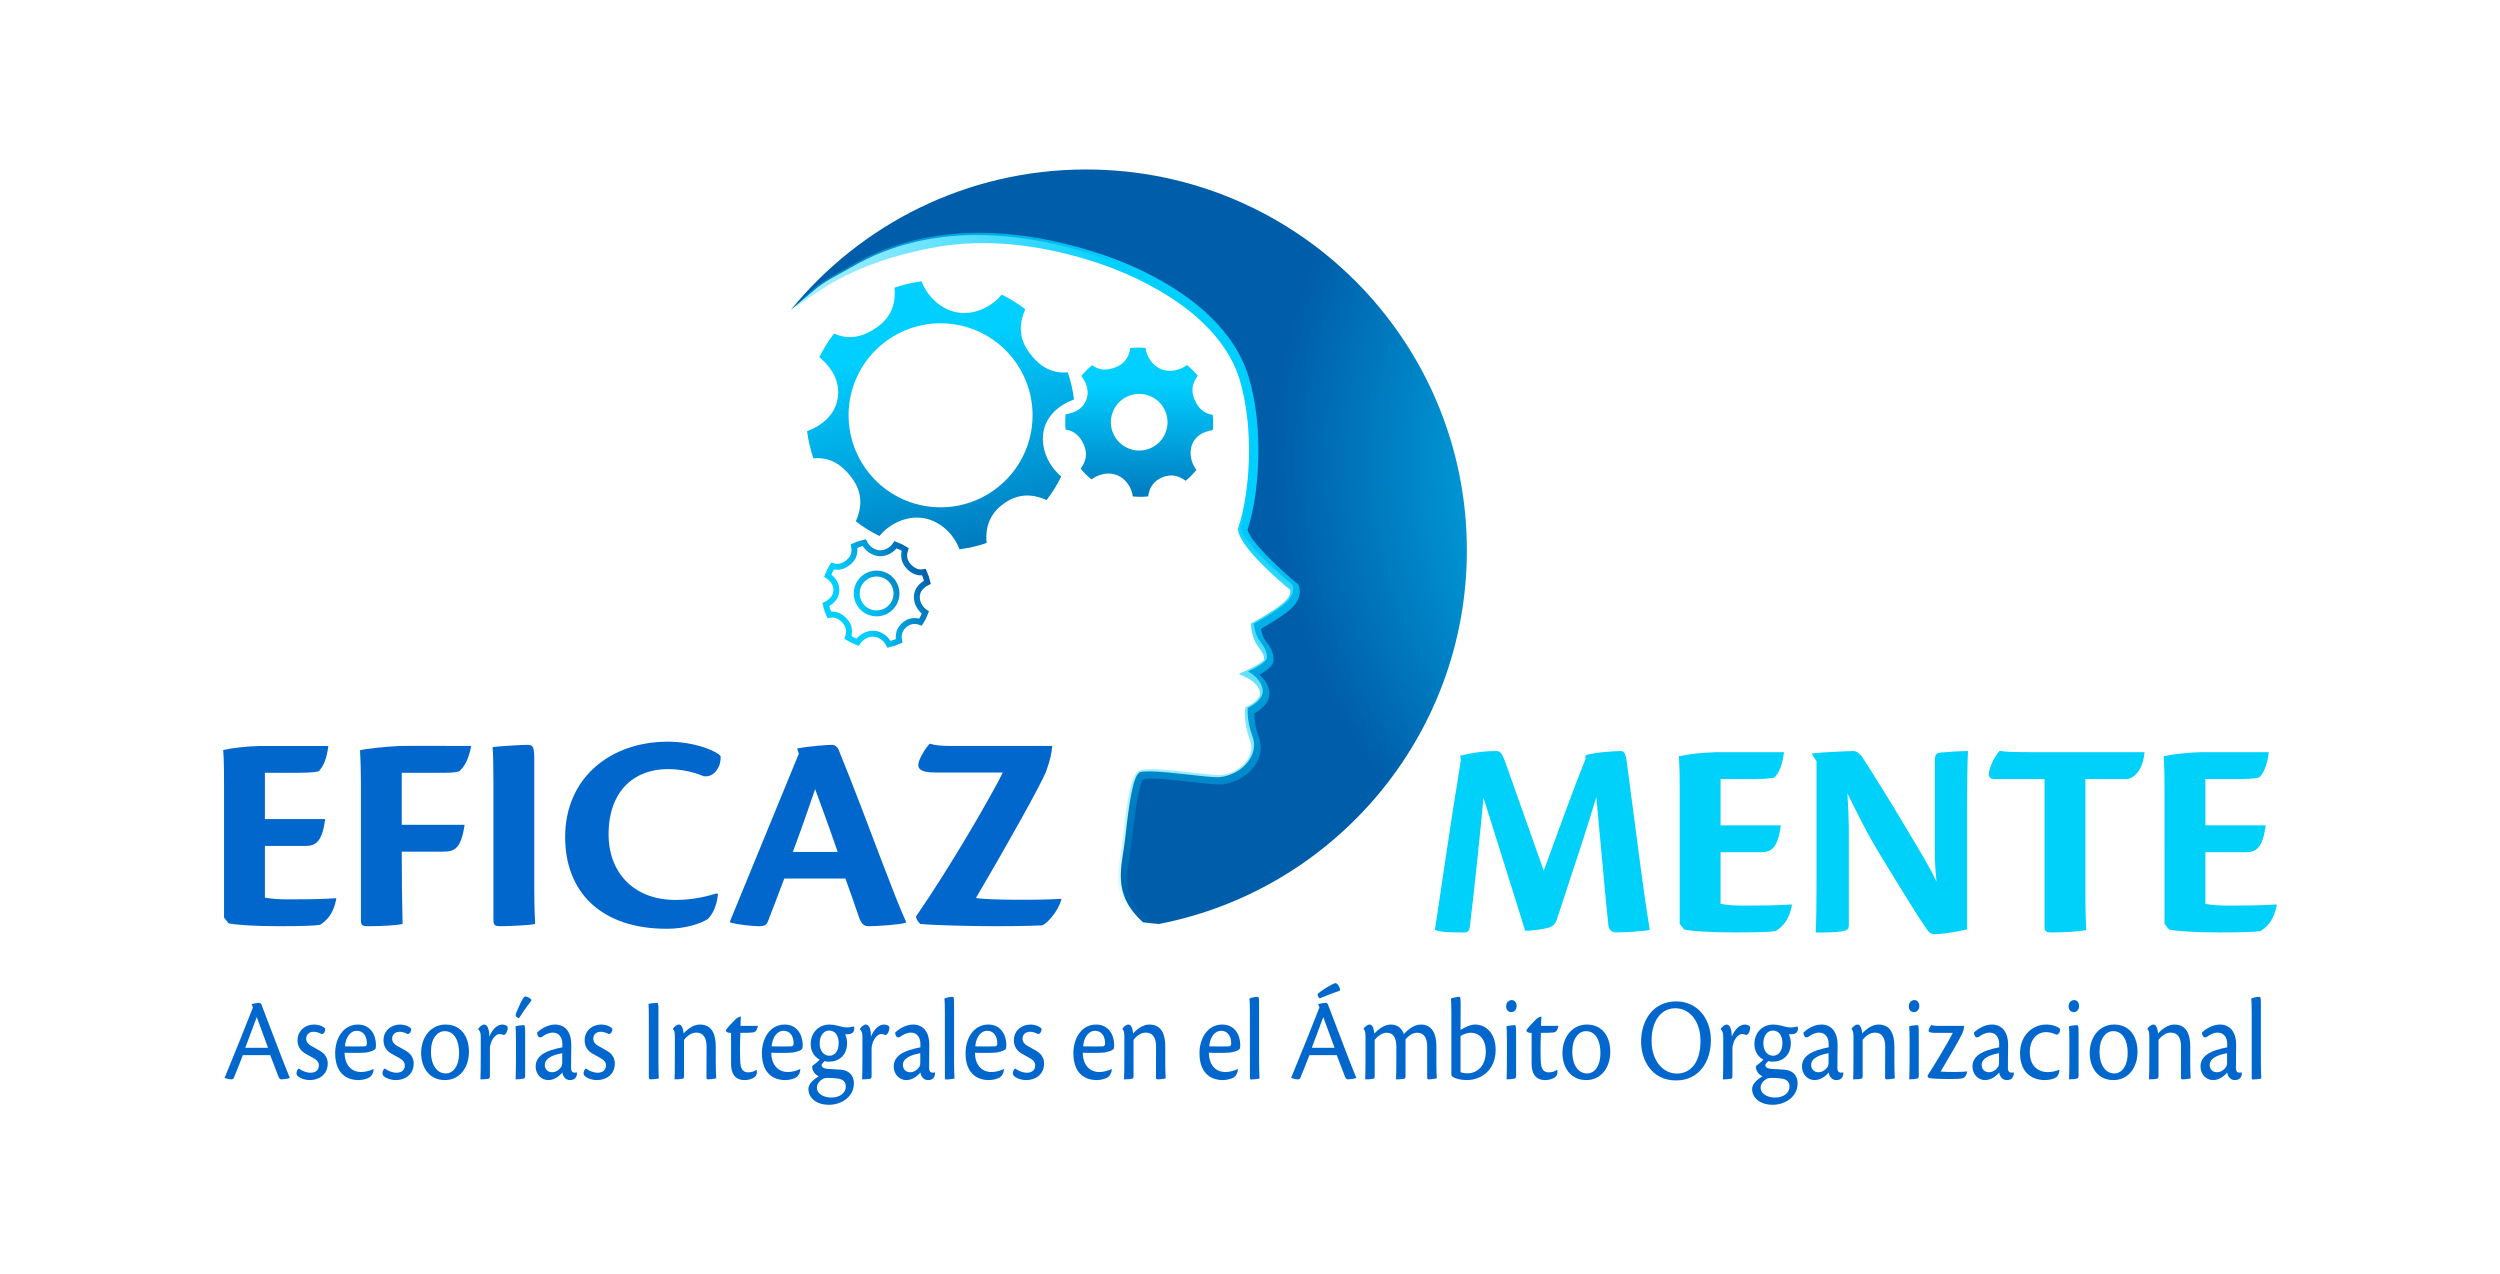
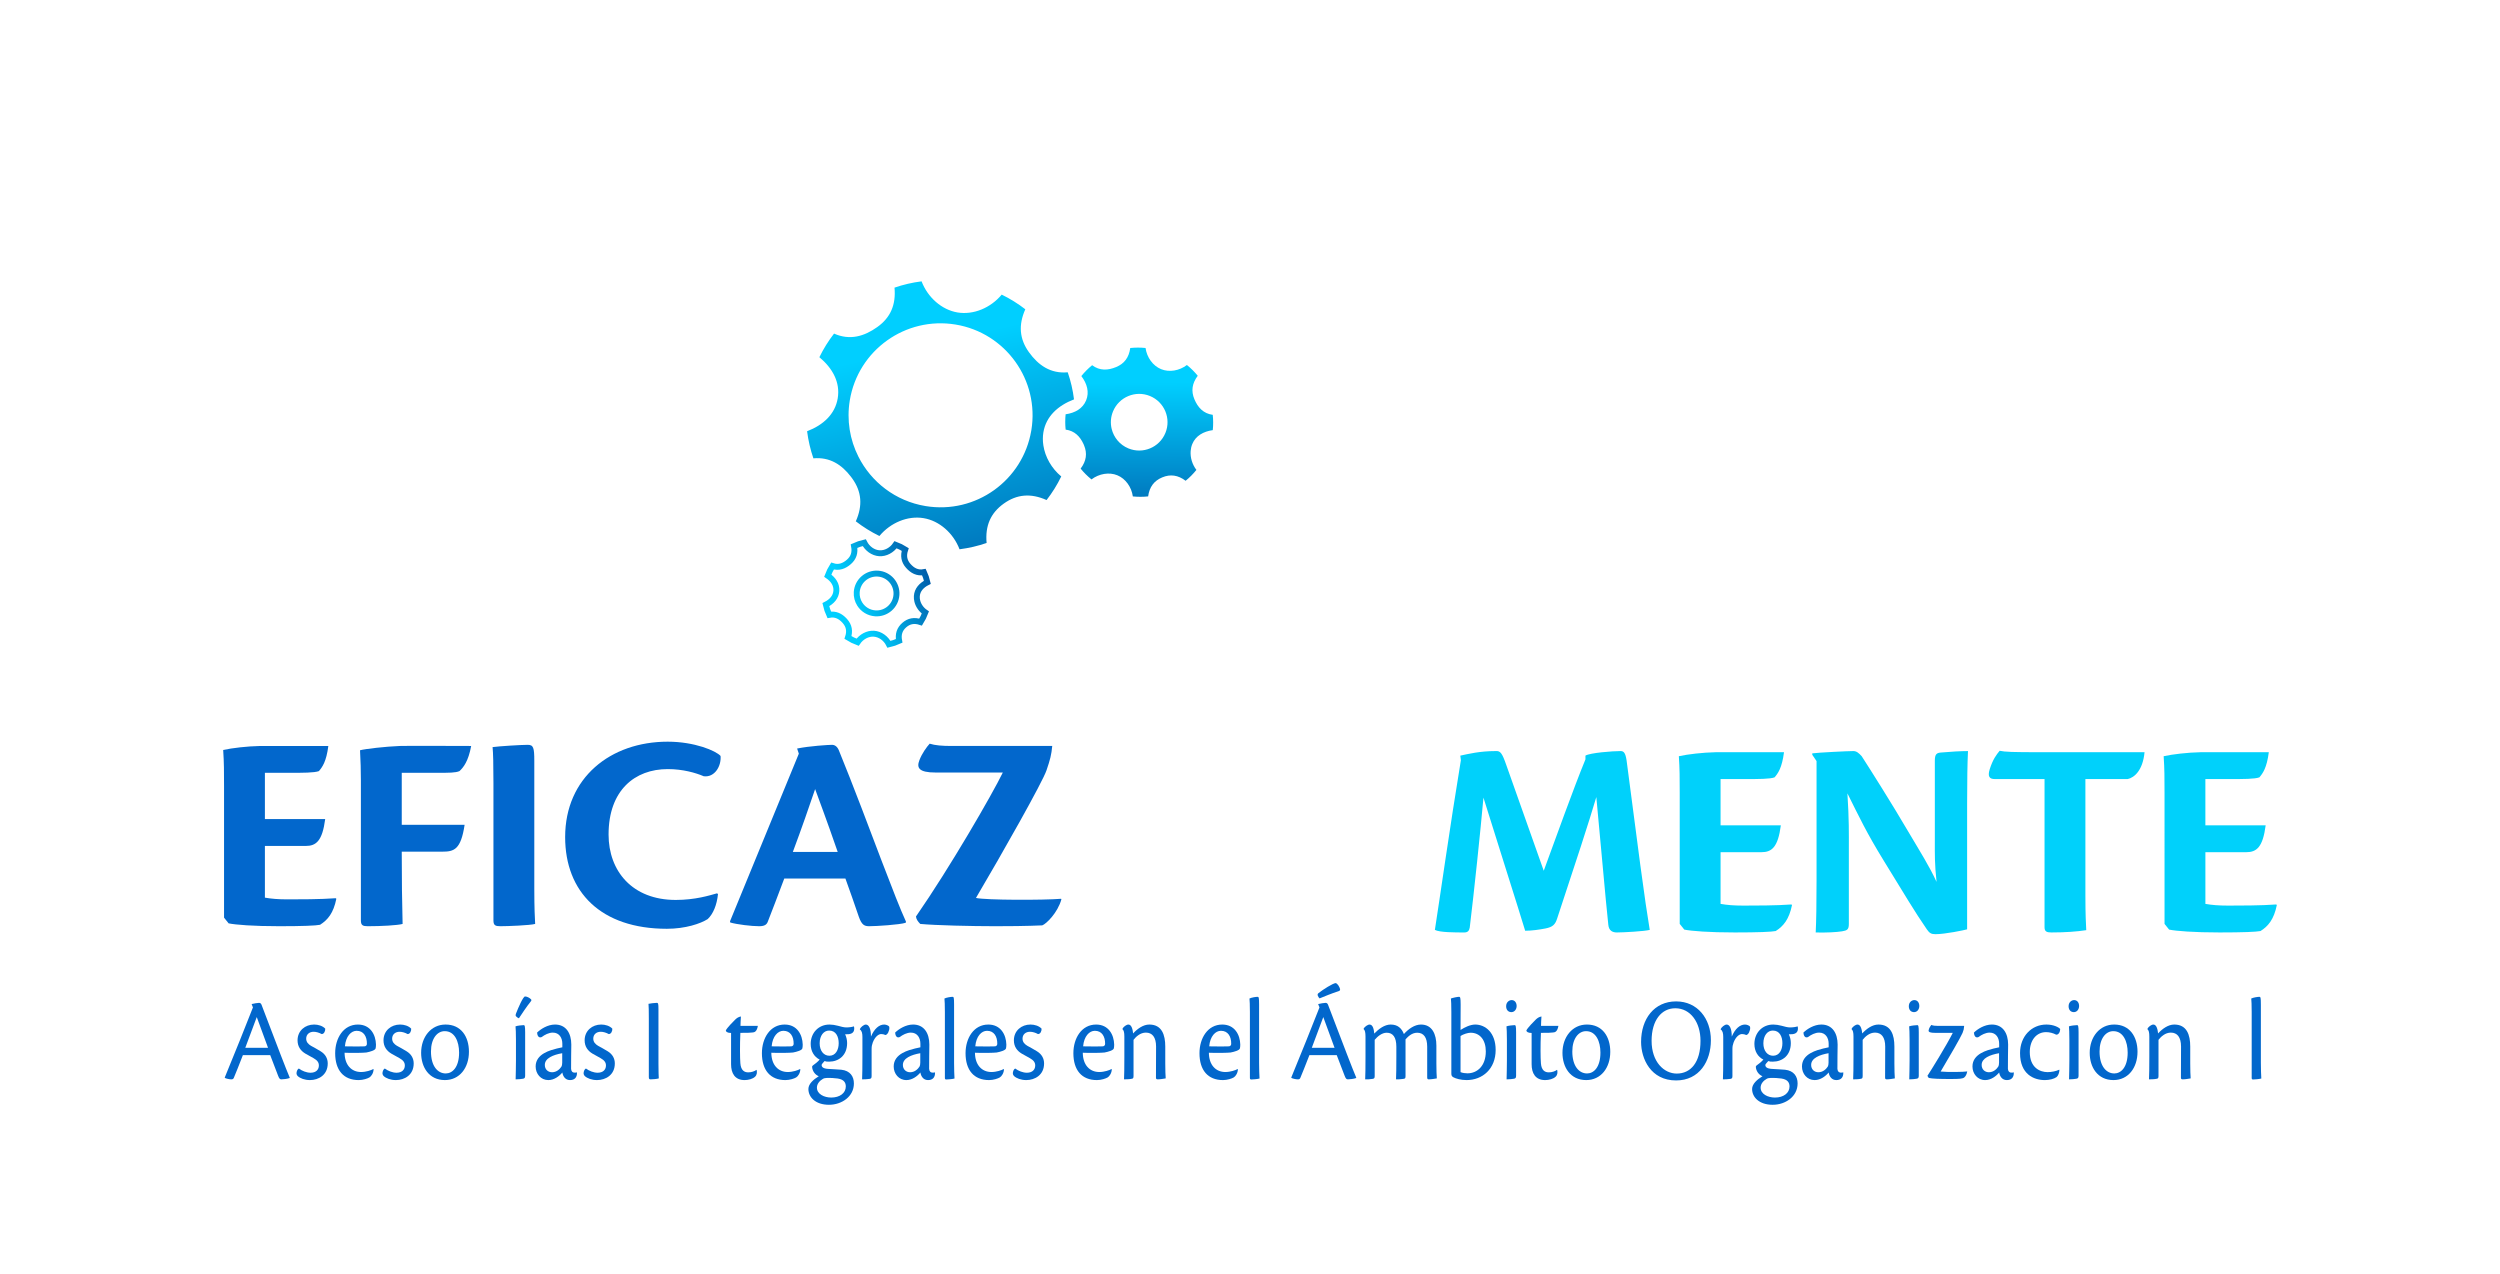
<svg xmlns="http://www.w3.org/2000/svg" version="1.1" id="Capa_1" x="0px" y="0px" width="844.564px" height="430.479px" viewBox="0 0 844.564 430.479" enable-background="new 0 0 844.564 430.479" xml:space="preserve">
  <g>
    <g>
      <g>
        <radialGradient id="SVGID_1_" cx="608.048" cy="155.718" r="177.719" gradientUnits="userSpaceOnUse">
          <stop offset="0.259" style="stop-color:#00CFFF" />
          <stop offset="1" style="stop-color:#005DAA" />
        </radialGradient>
-         <path fill="url(#SVGID_1_)" d="M366.915,57.255c-40.238,0-76.151,18.496-99.738,47.425l7.072-5.987     c4.276-3.813,8.701-5.682,13.349-8.399c28.166-16.473,60.623-11.313,83.378-3.729c17.153,5.72,42.215,18.564,48.743,40.608     c5.25,17.724,3.088,40.027-0.555,50.778c0.518,5.724,17.43,19.591,17.43,19.591s1.299,2.594-1.821,5.72     c-3.119,3.112-11.186,7.448-11.186,7.448s0.253,3.643,2.08,5.98c1.821,2.344,2.339,3.643,2.339,5.465     c0,1.819-6.387,4.701-6.387,4.701s4.133,1.938,4.919,5.844c0.775,3.896-5.001,6.432-5.001,6.432s-0.471,4.336,1.618,9.71     c2.242,5.801-3.032,12.712-10.991,13.697c-3.398,0.42-21.995-2.773-26.841-1.739c-2.589,0.558-3.99,11.377-5.2,22.345     c-1.063,9.6-4.822,18.654,6.059,28.452l5.271,0.558c59.3-11.457,104.095-63.619,104.095-126.263     C495.547,114.847,437.955,57.255,366.915,57.255z" />
        <radialGradient id="SVGID_2_" cx="421.478" cy="119.046" r="200.299" gradientUnits="userSpaceOnUse">
          <stop offset="0.259" style="stop-color:#00CFFF" />
          <stop offset="1" style="stop-color:#00CFFF;stop-opacity:0" />
        </radialGradient>
-         <path fill="url(#SVGID_2_)" d="M385.243,313.135c-1.416-1.277-2.068-2.046-3.056-3.304c-5.833-7.446-4.716-14.603-3.624-21.554     c0.231-1.47,0.466-2.959,0.63-4.454c1.966-17.756,3.412-23.081,6.453-23.735c3.086-0.659,10.313,0.144,17.31,0.926     c4.151,0.468,8.438,0.949,9.673,0.792c3.854-0.48,7.208-2.521,8.974-5.471c1.202-2.011,1.458-4.165,0.721-6.067     c-2.2-5.673-1.732-10.266-1.713-10.457l0.097-0.917l0.848-0.373c1.189-0.524,4.501-2.521,4.074-4.664     c-0.61-3.038-3.995-4.695-4.031-4.709l-3.083-1.486l3.109-1.41c2.459-1.112,4.983-2.7,5.446-3.41     c-0.021-1.235-0.361-2.209-2.006-4.32c-2.096-2.692-2.4-6.683-2.413-6.851l-0.071-1.028l0.908-0.489     c0.081-0.045,7.897-4.26,10.817-7.18c1.713-1.713,1.687-3.093,1.578-3.646c-3.584-2.967-17.118-14.526-17.647-20.385     l-0.029-0.333l0.107-0.319c3.898-11.511,5.498-33.073,0.536-49.818c-6.495-21.914-32.669-34.521-47.723-39.542     c-15.679-5.226-36.386-9.276-57.199-5.042c-19.249,3.927-30.678,9.683-40.147,16.418l-6.604,4.376l6.699-6.361     c3.251-2.897,6.669-4.751,9.975-6.552c1.186-0.645,2.384-1.292,3.599-2.003c28.887-16.894,61.996-11.422,84.685-3.861     c15.609,5.201,42.806,18.153,49.776,41.658c5.104,17.233,3.525,39.339-0.454,51.387c0.801,3.873,10.627,13.134,16.806,18.205     l0.265,0.217l0.151,0.307c0.074,0.145,1.77,3.669-2.122,7.551c-2.618,2.62-8.305,5.918-10.589,7.199     c0.196,1.096,0.64,2.883,1.616,4.126c2.001,2.582,2.677,4.205,2.677,6.445c0,1.528-1.621,3.18-4.818,4.924     c1.349,1.148,2.831,2.908,3.317,5.309c0.801,4.015-3.157,6.72-5.011,7.752c-0.012,1.428,0.158,4.539,1.547,8.131     c1.101,2.839,0.761,5.985-0.957,8.851c-2.263,3.788-6.497,6.408-11.319,7.003c-1.522,0.194-4.95-0.172-10.42-0.781     c-6.103-0.683-13.706-1.529-16.284-0.979c-1.776,1.309-3.357,15.588-3.953,20.964c-0.17,1.547-0.408,3.082-0.647,4.602     c-1.073,6.833-2.021,12.867,3.145,19.297c2.467,3.438,6.592,4.085,6.592,4.085L385.243,313.135z" />
      </g>
      <g>
        <g>
          <path fill="#0267CC" d="M75.687,265.517c0-4.631,0-7.913-0.289-12.157c3.088-0.676,8.01-1.255,12.548-1.353      c4.149,0,15.152,0,22.971,0c-0.675,5.308-2.027,7.141-3.185,8.492c-1.545,0.578-5.406,0.578-9.749,0.578H89.49v15.635h20.367      c-0.966,7.431-3.088,9.07-6.563,9.07H89.49v17.467c2.221,0.386,4.44,0.58,7.722,0.58c3.669,0,11.197,0,16.215-0.386l0.193,0.191      c-0.964,4.825-2.896,7.143-5.502,8.783c-1.349,0.29-5.982,0.481-13.801,0.481c-8.688,0-14.769-0.481-17.084-0.964l-1.545-1.931      V265.517z" />
          <path fill="#0267CC" d="M121.918,263.685c0-3.765-0.096-6.273-0.29-10.229c1.833-0.484,8.591-1.255,13.418-1.448      c2.606-0.097,19.11,0,24.13,0c-0.966,5.21-2.606,7.237-3.958,8.492c-1.352,0.578-3.379,0.578-7.818,0.578h-11.679v17.565h21.234      c-1.255,8.395-3.572,9.07-7.527,9.07h-13.707c0,9.167,0.095,17.273,0.289,24.416c-1.737,0.482-7.24,0.771-11.776,0.771      c-1.64,0-2.316-0.288-2.316-1.931V263.685z" />
          <path fill="#0267CC" d="M166.699,264.647c0-6.464-0.097-10.422-0.291-12.256c1.93-0.287,9.652-0.769,11.873-0.769      c1.93,0,2.221,0.963,2.221,5.402v43.232c0,6.756,0.191,9.941,0.288,11.871c-1.736,0.482-9.267,0.771-11.776,0.771      c-1.64,0-2.315-0.288-2.315-1.931V264.647z" />
          <path fill="#0267CC" d="M242.56,301.994c-0.385,3.765-1.64,6.756-3.474,8.493c-2.415,1.545-7.53,3.281-13.803,3.281      c-22.297,0-34.361-12.449-34.361-30.978c0-20.071,15.346-32.231,34.651-32.231c9.073,0,16.31,3.087,17.855,4.823      c0.291,3.476-2.027,7.337-5.694,6.853c-2.703-1.158-7.046-2.413-12.161-2.413c-11.1,0-19.982,7.143-19.982,22.1      c0,12.352,8.013,22.101,22.683,22.101c6.661,0,11.488-1.545,13.9-2.22L242.56,301.994z" />
          <path fill="#0267CC" d="M264.947,296.783c-1.74,4.634-4.44,11.773-5.6,14.67c-0.385,0.965-1.157,1.446-2.895,1.446      c-2.509,0-7.433-0.579-9.749-1.255l-0.096-0.385c4.827-11.772,19.399-47.285,23.26-56.646l-0.579-1.739      c4.249-0.867,10.715-1.251,11.776-1.251c0.87,0,1.737,0.481,2.315,1.832c4.442,10.808,11.294,28.951,14.382,37.152      c3.958,10.326,6.276,16.31,8.303,20.749l-0.097,0.385c-2.124,0.677-9.942,1.158-12.354,1.158c-1.643,0-2.51-0.481-3.476-3.186      c-1.64-4.824-2.896-8.395-4.536-12.931H264.947z M282.996,287.809c-3.958-11.482-6.563-18.24-7.625-21.231      c-1.931,5.695-4.537,13.223-7.53,21.231H282.996z" />
          <path fill="#0267CC" d="M358.565,303.829c-1.255,4.536-5.116,8.3-6.467,8.782c-0.964,0-4.149,0.288-15.925,0.288      c-7.915,0-20.173-0.288-25.288-0.771c-0.869-0.869-1.352-1.642-1.449-2.51c11.583-16.694,25.771-41.306,29.343-48.639      c-3.573,0-17.47,0-22.683,0c-5.793,0-6.467-1.64-5.503-4.149c0.87-2.315,2.509-4.535,3.476-5.597      c1.833,0.58,4.246,0.772,7.334,0.772h34.072c-0.29,2.991-0.675,4.537-1.93,8.204c-1.254,3.857-15.058,28.274-23.84,43.137      c3.376,0.771,22.971,0.771,28.762,0.287L358.565,303.829z" />
        </g>
      </g>
      <g>
        <g>
          <path fill="#00D1FB" d="M535.604,255.274c1.546-0.966,9.267-1.545,11.873-1.545c1.061,0,1.64,0.579,2.028,3.186l4.633,35.32      c1.352,10.13,2.412,17.273,3.185,21.904c-1.737,0.482-8.976,0.869-11.1,0.869c-1.352,0-2.703-0.481-2.897-2.605      c-0.481-4.728-1.061-10.325-2.027-21.231l-2.024-21.905c-2.318,7.913-7.143,22.678-13.225,41.013      c-0.675,2.124-1.545,2.897-3.958,3.379c-2.027,0.386-4.537,0.772-6.852,0.772c-2.027-6.755-10.233-32.523-14.094-44.971      c-0.964,10.905-3.185,32.038-4.633,43.907c-0.192,1.063-0.676,1.642-1.834,1.642c-3.088,0-8.397,0-9.942-0.869      c1.642-10.422,5.118-35.126,8.785-57.321l-0.194-1.544c2.703-0.581,6.564-1.545,11.97-1.545      c1.542-0.098,2.124,0.579,3.569,4.728l12.646,35.708c4.055-11.003,10.037-27.792,14.091-37.638V255.274z" />
          <path fill="#00D1FB" d="M567.45,267.627c0-4.633,0-7.915-0.291-12.161c3.09-0.675,8.012-1.255,12.549-1.351      c4.151,0,15.155,0,22.973,0c-0.676,5.309-2.027,7.142-3.185,8.493c-1.545,0.58-5.406,0.58-9.749,0.58h-8.494v15.631h20.364      c-0.964,7.43-3.088,9.073-6.563,9.073h-13.801v17.465c2.219,0.387,4.439,0.578,7.722,0.578c3.667,0,11.197,0,16.215-0.384      l0.194,0.192c-0.966,4.826-2.896,7.141-5.503,8.783c-1.351,0.287-5.984,0.481-13.803,0.481c-8.685,0-14.768-0.481-17.084-0.965      l-1.543-1.931V267.627z" />
          <path fill="#00D1FB" d="M612.233,254.984v-0.482c2.218-0.291,11.967-0.772,13.897-0.772c1.063,0,1.833,0.676,2.8,1.736      c2.991,4.633,10.134,15.922,15.733,25.478c4.052,6.853,7.239,11.87,9.555,16.984c-0.676-6.369-0.58-9.169-0.58-14.09v-26.923      c0-2.222,0.676-2.606,2.219-2.704c3.091-0.287,6.564-0.481,8.979-0.481c-0.194,4.149-0.291,9.746-0.291,17.757v42.462      c-0.964,0.288-7.431,1.64-10.712,1.64c-1.448,0-2.027-0.388-2.897-1.64c-4.245-6.176-7.239-11.291-14.479-23.065      c-5.887-9.555-8.397-14.958-12.354-22.871c0.579,8.88,0.484,13.704,0.484,18.724v25.378c0,1.931-0.581,2.22-2.318,2.509      c-1.736,0.291-5.406,0.484-8.879,0.387c0.194-3.86,0.288-9.457,0.288-17.563v-40.338L612.233,254.984z" />
          <path fill="#00D1FB" d="M690.697,263.188h-16.795c-1.736,0-2.509-0.773-1.736-3.282c1.061-3.379,2.316-5.02,3.377-6.274      c1.739,0.388,4.442,0.483,13.706,0.483h35.231c-0.579,6.175-3.476,8.588-5.694,9.073H704.5v39.274      c0,6.658,0.194,9.844,0.289,11.773c-3.088,0.482-7.143,0.772-11.773,0.772c-1.545,0-2.318-0.29-2.318-1.736V263.188z" />
          <path fill="#00D1FB" d="M731.232,267.627c0-4.633,0-7.915-0.291-12.161c3.09-0.675,8.012-1.255,12.548-1.351      c4.151,0,15.155,0,22.973,0c-0.676,5.309-2.028,7.142-3.186,8.493c-1.545,0.58-5.405,0.58-9.749,0.58h-8.494v15.631H765.4      c-0.964,7.43-3.088,9.073-6.563,9.073h-13.801v17.465c2.219,0.387,4.44,0.578,7.722,0.578c3.667,0,11.197,0,16.215-0.384      l0.194,0.192c-0.966,4.826-2.896,7.141-5.503,8.783c-1.352,0.287-5.984,0.481-13.803,0.481c-8.686,0-14.767-0.481-17.084-0.965      l-1.543-1.931V267.627z" />
        </g>
      </g>
      <linearGradient id="SVGID_3_" gradientUnits="userSpaceOnUse" x1="522.062" y1="33.969" x2="522.062" y2="160.964" gradientTransform="matrix(0.973 -0.229 0.229 0.973 -211.25 171.24)">
        <stop offset="0.259" style="stop-color:#00CFFF" />
        <stop offset="1" style="stop-color:#005DAA" />
      </linearGradient>
      <path fill="url(#SVGID_3_)" d="M360.708,125.772c-5.81,0.532-9.968-2.403-13.132-6.824c-3.163-4.422-3.577-9.131-1.202-14.465    c-2.451-1.902-5.125-3.567-7.972-4.954c-3.73,4.486-9.537,6.918-14.902,6.032c-5.363-0.893-10.075-5.061-12.168-10.516    c-3.138,0.399-6.204,1.113-9.142,2.126c0.534,5.81-1.373,10.144-5.798,13.3c-4.421,3.166-9.29,4.604-14.628,2.225    c-1.899,2.455-3.57,5.127-4.959,7.975c4.484,3.731,7.093,8.513,6.204,13.876c-0.888,5.368-4.897,9.052-10.351,11.136    c0.404,3.143,1.118,6.211,2.128,9.155c5.546-0.51,9.577,2.139,12.688,6.217c0.149,0.203,0.3,0.395,0.446,0.6    c3.167,4.421,3.578,9.12,1.196,14.458c2.457,1.905,5.129,3.57,7.969,4.962c3.74-4.49,9.542-6.926,14.909-6.035    c5.364,0.886,10.077,5.059,12.163,10.52c3.143-0.407,6.209-1.113,9.146-2.132c-0.536-5.817,1.373-10.134,5.796-13.302    c4.418-3.166,9.132-3.584,14.462-1.195c1.909-2.457,3.572-5.129,4.957-7.974c-3.274-2.722-5.446-6.552-6.042-10.5    c-0.222-1.467-0.233-2.949,0.007-4.404c0.892-5.364,4.894-9.047,10.347-11.134C362.438,131.774,361.725,128.709,360.708,125.772z     M312.674,170.962c-10.181-1.682-18.375-8.144-22.689-16.707c-2.859-5.67-4.017-12.279-2.899-19.036    c2.807-16.927,18.807-28.379,35.746-25.577c16.919,2.8,28.383,18.802,25.579,35.732c-0.005,0.026-0.012,0.047-0.017,0.07    C345.561,162.348,329.569,173.765,312.674,170.962z" />
      <linearGradient id="SVGID_4_" gradientUnits="userSpaceOnUse" x1="390.06" y1="107.839" x2="390.06" y2="177.758" gradientTransform="matrix(1 -0.005 0.005 1 -5.878 5.278)">
        <stop offset="0.259" style="stop-color:#00CFFF" />
        <stop offset="1" style="stop-color:#005DAA" />
      </linearGradient>
      <path fill="url(#SVGID_4_)" d="M409.697,140.141c-3.185-0.43-5.054-2.517-6.205-5.281c-1.151-2.764-0.792-5.342,1.139-7.911    c-1.078-1.322-2.306-2.546-3.665-3.641c-2.557,1.949-5.969,2.536-8.737,1.396c-2.769-1.141-4.785-3.959-5.233-7.145    c-1.734-0.177-3.466-0.17-5.167,0.007c-0.433,3.189-1.989,5.276-4.754,6.426c-2.762,1.153-5.555,1.324-8.123-0.616    c-1.325,1.084-2.552,2.315-3.648,3.669c1.945,2.554,2.755,5.444,1.616,8.213c-1.139,2.77-3.745,4.248-6.928,4.698    c-0.172,1.734-0.168,3.471,0.01,5.176c3.038,0.409,4.874,2.327,6.042,4.9c0.054,0.127,0.111,0.25,0.163,0.375    c1.155,2.76,0.797,5.335-1.141,7.903c1.082,1.331,2.311,2.555,3.662,3.648c2.561-1.944,5.975-2.535,8.746-1.394    c2.768,1.137,4.783,3.962,5.227,7.143c1.739,0.17,3.471,0.17,5.169-0.012c0.433-3.187,1.987-5.269,4.756-6.422    c2.76-1.155,5.342-0.792,7.906,1.146c1.33-1.085,2.549-2.311,3.644-3.67c-1.42-1.861-2.11-4.185-1.942-6.379    c0.062-0.814,0.238-1.611,0.548-2.36c1.137-2.771,3.742-4.253,6.925-4.699C409.884,143.578,409.879,141.844,409.697,140.141z     M381.21,151.486c-2.939-1.209-4.953-3.714-5.657-6.578c-0.465-1.902-0.357-3.962,0.447-5.916    c2.013-4.887,7.605-7.218,12.492-5.208c4.886,2.006,7.22,7.606,5.209,12.492c-0.005,0.004-0.005,0.012-0.012,0.019    C391.677,151.174,386.086,153.493,381.21,151.486z" />
      <linearGradient id="SVGID_5_" gradientUnits="userSpaceOnUse" x1="665.71" y1="138.496" x2="702.819" y2="138.496" gradientTransform="matrix(0.901 -0.434 0.434 0.901 -380.43 372.694)">
        <stop offset="0.259" style="stop-color:#00CFFF" />
        <stop offset="1" style="stop-color:#005DAA" />
      </linearGradient>
      <path fill="none" stroke="url(#SVGID_5_)" stroke-width="2" d="M312.128,193.28c-2.221,0.423-3.929-0.55-5.313-2.133    c-1.385-1.583-1.725-3.378-1.007-5.52c-1.018-0.645-2.107-1.181-3.256-1.611c-1.274,1.872-3.414,3.025-5.51,2.885    c-2.101-0.139-4.071-1.566-5.082-3.588c-1.196,0.276-2.349,0.659-3.443,1.16c0.425,2.221-0.144,3.958-1.729,5.342    c-1.583,1.387-3.405,2.122-5.55,1.406c-0.638,1.018-1.179,2.114-1.606,3.258c1.867,1.268,3.048,3.014,2.911,5.113    c-0.136,2.1-1.545,3.665-3.563,4.676c0.271,1.198,0.662,2.351,1.162,3.445c2.117-0.404,3.771,0.463,5.12,1.916    c0.064,0.071,0.13,0.137,0.194,0.217c1.387,1.579,1.722,3.375,1.006,5.52c1.019,0.639,2.108,1.177,3.256,1.604    c1.271-1.867,3.412-3.024,5.513-2.883c2.098,0.137,4.071,1.567,5.08,3.592c1.195-0.279,2.351-0.661,3.442-1.164    c-0.425-2.223,0.147-3.954,1.729-5.343c1.583-1.384,3.379-1.723,5.524-1.004c0.64-1.018,1.179-2.107,1.606-3.255    c-1.361-0.924-2.343-2.318-2.724-3.818c-0.137-0.555-0.199-1.127-0.163-1.692c0.14-2.105,1.545-3.672,3.565-4.681    C313.019,195.527,312.631,194.37,312.128,193.28z M295.686,207.204c-2.225-0.144-4.125-1.366-5.233-3.119    c-0.737-1.163-1.125-2.557-1.028-4.038c0.248-3.707,3.452-6.509,7.157-6.264c3.702,0.246,6.509,3.452,6.264,7.157    c0,0,0,0.007-0.002,0.017C302.587,204.657,299.386,207.45,295.686,207.204z" />
    </g>
    <g>
      <path fill="#0267CC" d="M82.049,356.455c-1.293,3.295-2.439,6.267-3.068,7.692c-0.147,0.325-0.37,0.488-0.813,0.488    c-0.59,0-1.663-0.205-2.217-0.488v-0.204c2.107-5.006,8.278-20.432,9.497-23.607l-0.443-1.14c0.813-0.203,2.07-0.406,2.513-0.406    c0.444,0,0.703,0.284,0.851,0.691c1.7,4.315,4.914,13.024,6.392,16.729c1.516,3.824,2.44,6.349,3.105,7.813v0.162    c-0.776,0.286-2.218,0.449-2.808,0.449c-0.481,0-0.74-0.245-1.109-1.222c-0.813-2.116-1.405-3.744-2.66-6.959H82.049z     M90.548,353.972c-1.996-5.536-3.289-8.956-3.806-10.38c-1.256,3.298-2.438,6.554-3.88,10.38H90.548z" />
      <path fill="#0267CC" d="M106.138,346.117c1.368,0,2.846,0.447,3.733,1.383c0.073,0.731-0.37,1.872-1.22,1.83    c-0.775-0.446-1.81-0.773-2.698-0.773c-1.441,0-2.513,0.896-2.513,2.321c0,1.181,0.738,1.871,1.589,2.401    c0.998,0.572,2.217,1.182,3.289,1.874c1.664,1.015,2.401,2.482,2.401,4.11c0,3.864-3.066,5.616-6.023,5.616    c-1.773,0-3.325-0.609-4.102-1.345c-0.332-0.323-0.481-0.772-0.406-1.18c0.074-0.569,0.333-1.181,0.776-1.384    c1.071,0.814,2.587,1.425,3.954,1.425c1.848,0,2.808-1.059,2.808-2.441c0-1.018-0.517-1.75-1.809-2.483    c-0.999-0.568-1.886-1.017-2.771-1.547c-1.553-0.937-2.624-2.36-2.624-4.478c0-3.296,2.624-5.33,5.58-5.33H106.138z" />
      <path fill="#0267CC" d="M126.202,361.218c0,1.261-0.776,2.4-1.405,2.767c-0.59,0.365-2.143,0.896-3.622,0.896    c-5.137,0-7.944-3.379-7.944-9.078c0-5.128,2.808-9.685,7.687-9.685c4.212,0,6.022,3.459,6.097,6.755    c0,0.407-0.037,0.936-0.112,1.262c-0.11,0.692-1.884,1.182-3.141,1.425c-0.997,0.123-4.693,0.203-7.354,0.083    c0.037,4.15,2.329,6.512,5.581,6.512c1.662,0,3.473-0.612,4.138-1.019L126.202,361.218z M120.474,348.231    c-1.848,0-3.659,1.831-3.954,5.252c2.66,0.081,5.987,0.042,6.652,0c0.479-0.042,0.776-0.368,0.776-0.854    c0.037-2.483-1.109-4.397-3.438-4.397H120.474z" />
      <path fill="#0267CC" d="M135.177,346.117c1.369,0,2.846,0.447,3.733,1.383c0.073,0.731-0.37,1.872-1.22,1.83    c-0.776-0.446-1.81-0.773-2.698-0.773c-1.441,0-2.512,0.896-2.512,2.321c0,1.181,0.738,1.871,1.589,2.401    c0.997,0.572,2.217,1.182,3.289,1.874c1.664,1.015,2.402,2.482,2.402,4.11c0,3.864-3.066,5.616-6.023,5.616    c-1.773,0-3.326-0.609-4.102-1.345c-0.333-0.323-0.481-0.772-0.407-1.18c0.074-0.569,0.333-1.181,0.776-1.384    c1.071,0.814,2.587,1.425,3.954,1.425c1.848,0,2.808-1.059,2.808-2.441c0-1.018-0.518-1.75-1.809-2.483    c-0.999-0.568-1.886-1.017-2.773-1.547c-1.551-0.937-2.623-2.36-2.623-4.478c0-3.296,2.623-5.33,5.58-5.33H135.177z" />
      <path fill="#0267CC" d="M150.547,346.117c5.174,0,7.872,4.028,7.872,9.198c0,5.412-3.141,9.564-8.13,9.564    c-5.396,0-8.02-4.397-8.02-9.198c0-5.373,3.364-9.564,8.242-9.564H150.547z M150.214,348.354c-2.475,0-4.619,2.442-4.619,6.878    c0,4.967,2.292,7.409,4.989,7.409c2.217,0,4.509-2.036,4.509-7.043c0-3.745-1.479-7.244-4.841-7.244H150.214z" />
-       <path fill="#0267CC" d="M161.556,347.622c0.259-0.609,1.33-1.505,1.995-1.505c1.072,0,1.737,1.465,1.737,4.068    c1.146-2.686,2.772-4.068,4.472-4.068c0.739,0,1.404,0.366,1.663,0.649c0.147,0.366,0.111,1.099-0.147,1.588    c-0.111,0.61-0.666,1.261-1.072,1.303c-0.554-0.244-0.999-0.327-1.478-0.327c-0.814,0-2.033,0.815-2.81,2.81    c-0.259,0.732-0.407,1.302-0.407,2.198c0,2.605,0,7.569,0,9.157c0,0.612-0.11,0.896-0.665,0.978    c-0.887,0.122-1.773,0.163-2.549,0.163c0.073-1.467,0.111-3.867,0.111-7.488v-6.798c0-1.262-0.186-2.118-0.851-2.563V347.622z" />
      <path fill="#0267CC" d="M177.407,363.414c0,0.733-0.222,0.936-0.776,1.017c-0.48,0.123-1.405,0.164-2.438,0.205    c0.037-1.67,0.11-4.03,0.11-6.391v-6.918c0-2.483-0.074-3.745-0.148-4.601c0.628-0.243,2.181-0.406,2.735-0.406    c0.37,0,0.518,0.203,0.518,2.523V363.414z M177.407,336.633c0.665,0,1.516,0.486,1.959,0.936c0.222,0.243,0.222,0.406-0.111,0.813    c-1.478,1.833-2.919,4.071-3.954,5.618c-0.406-0.122-0.702-0.408-0.96-0.651c-0.186-0.204-0.222-0.447,0.037-1.1    c0.629-1.628,2.328-5.616,2.994-5.616H177.407z" />
      <path fill="#0267CC" d="M194.921,362.355c0.038,1.669-0.85,2.524-2.365,2.524c-1.551,0-2.365-1.222-2.586-2.563    c-1.034,1.262-2.771,2.563-4.729,2.563c-2.551,0-4.288-2.117-4.288-4.601c0-4.354,5.175-5.533,7.17-6.063    c0.665-0.164,1.367-0.326,1.847-0.409v-1.219c0-1.915-0.998-3.745-3.215-3.745c-1.366,0-2.735,0.732-3.768,1.506    c-0.999,0.447-1.479-0.49-1.552-1.506c1.183-1.181,3.583-2.727,6.06-2.727c3.732,0,5.506,2.93,5.506,6.796    c0,1.749-0.111,5.658-0.074,8.142c0.038,0.813,0.444,1.342,1.257,1.301c0.185,0,0.48,0,0.701-0.082L194.921,362.355z     M184.057,359.792c0,1.506,1.108,2.441,2.438,2.441c1.552,0,2.624-1.059,3.179-1.911c0.147-0.287,0.258-0.652,0.258-1.346v-3.175    c-3.031,0.53-5.876,1.67-5.876,3.948V359.792z" />
      <path fill="#0267CC" d="M203.121,346.117c1.369,0,2.846,0.447,3.733,1.383c0.074,0.731-0.37,1.872-1.221,1.83    c-0.774-0.446-1.81-0.773-2.697-0.773c-1.441,0-2.513,0.896-2.513,2.321c0,1.181,0.738,1.871,1.589,2.401    c0.997,0.572,2.217,1.182,3.289,1.874c1.663,1.015,2.402,2.482,2.402,4.11c0,3.864-3.067,5.616-6.024,5.616    c-1.773,0-3.326-0.609-4.102-1.345c-0.332-0.323-0.481-0.772-0.407-1.18c0.075-0.569,0.333-1.181,0.776-1.384    c1.072,0.814,2.587,1.425,3.954,1.425c1.848,0,2.809-1.059,2.809-2.441c0-1.018-0.518-1.75-1.81-2.483    c-0.999-0.568-1.886-1.017-2.771-1.547c-1.552-0.937-2.624-2.36-2.624-4.478c0-3.296,2.624-5.33,5.58-5.33H203.121z" />
      <path fill="#0267CC" d="M219.191,344.284c0-2.728-0.037-4.436-0.111-5.168c0.48-0.123,2.144-0.326,2.771-0.326    c0.517,0,0.592,0.284,0.592,2.117v18.396c0,2.85,0.074,4.191,0.11,5.007c-0.555,0.203-2.144,0.325-2.771,0.325    c-0.408,0-0.592-0.122-0.592-0.774V344.284z" />
-       <path fill="#0267CC" d="M238.702,353.564c0-3.176-1.294-4.721-3.437-4.721c-1.884,0-3.326,1.342-4.176,2.441v12.17    c0,0.815-0.147,0.936-0.776,1.018c-0.813,0.163-1.625,0.122-2.438,0.163c0.073-1.467,0.111-3.867,0.111-7.488v-6.921    c0-1.466-0.186-2.158-0.629-2.524v-0.162c0.295-0.65,1.33-1.423,1.996-1.423c1.146,0,1.478,1.871,1.589,3.01    c1.441-1.587,3.437-3.01,5.47-3.01c4.25,0,5.395,3.498,5.395,7.408v5.694c0,2.364,0.074,4.072,0.147,5.091    c-0.776,0.12-1.774,0.325-2.734,0.325c-0.407,0-0.554-0.205-0.554-0.571L238.702,353.564z" />
      <path fill="#0267CC" d="M255.622,361.501c0.185,0.815,0.074,1.711-0.591,2.28c-0.74,0.691-2.181,1.099-3.473,1.099    c-3.289,0-4.583-2.28-4.583-5.373c0-1.709,0-5.412,0-10.542c-1.257,0-1.775-0.447-1.775-0.854    c0.371-0.855,2.661-3.176,3.216-3.705c0.479-0.446,0.997-0.855,1.884-1.018c-0.074,1.304-0.147,2.319-0.147,3.176    c1.478,0,5.321,0,5.876,0c-0.37,2.034-1.183,2.196-1.849,2.237c-1.256,0.122-1.403,0.122-4.064,0.122    c-0.186,4.151-0.148,8.548,0,10.296c0.184,2.444,1.403,3.054,2.661,3.054c1.072,0,2.143-0.366,2.771-0.854L255.622,361.501z" />
      <path fill="#0267CC" d="M270.365,361.218c0,1.261-0.776,2.4-1.404,2.767c-0.59,0.365-2.144,0.896-3.622,0.896    c-5.137,0-7.945-3.379-7.945-9.078c0-5.128,2.808-9.685,7.686-9.685c4.214,0,6.024,3.459,6.099,6.755    c0,0.407-0.037,0.936-0.111,1.262c-0.111,0.692-1.885,1.182-3.142,1.425c-0.997,0.123-4.693,0.203-7.354,0.083    c0.037,4.15,2.329,6.512,5.581,6.512c1.662,0,3.473-0.612,4.138-1.019L270.365,361.218z M264.637,348.231    c-1.848,0-3.659,1.831-3.954,5.252c2.661,0.081,5.987,0.042,6.652,0c0.479-0.042,0.776-0.368,0.776-0.854    c0.037-2.483-1.109-4.397-3.438-4.397H264.637z" />
      <path fill="#0267CC" d="M280.229,346.117c0.849,0,1.922,0.161,2.808,0.406c0.998,0.284,2.07,0.57,2.883,0.57    c0.961,0,2.033-0.164,2.55-0.367c0.073,0.203,0.11,0.446,0.11,0.732c0,1.222-0.702,1.791-1.884,1.913    c-0.295,0.041-0.85,0.041-1.182,0.041c0.444,0.976,0.665,1.995,0.665,2.97c0,4.194-2.882,6.269-6.06,6.269    c-0.813,0-0.999,0-1.553-0.202c-0.479,0.488-0.997,1.098-0.997,1.301c0,0.692,0.48,1.222,2.106,1.345    c1.701,0.123,3.215,0.163,4.545,0.284c2.994,0.325,4.25,2.279,4.25,4.64c0,4.396-4.065,7.203-8.426,7.203    c-4.544,0-6.946-2.563-6.946-5.329c0-1.712,1.699-3.216,3.509-4.314c-1.33-0.529-2.179-1.831-2.254-3.176    c0-0.203,0.075-0.326,0.296-0.49c0.666-0.445,1.663-1.261,2.255-1.953c-1.848-0.936-3.03-2.806-3.03-5.291    c0-3.784,2.697-6.551,6.319-6.551H280.229z M275.979,367.443c0,2.156,2.438,3.338,4.84,3.338c2.882,0,4.916-1.507,4.916-3.744    c0-1.262-0.592-2.36-2.735-2.688c-1.257-0.163-2.55-0.242-3.548-0.202c-0.591,0-1.183,0.123-1.516,0.366    c-0.997,0.569-1.958,1.628-1.958,2.89V367.443z M280.081,348.151c-1.774,0-3.178,1.668-3.178,4.315c0,2.482,1.33,4.19,3.289,4.19    c2.106,0,3.142-1.995,3.142-4.232c0-2.198-0.925-4.273-3.216-4.273H280.081z" />
      <path fill="#0267CC" d="M290.498,347.622c0.259-0.609,1.331-1.505,1.996-1.505c1.071,0,1.736,1.465,1.736,4.068    c1.146-2.686,2.772-4.068,4.471-4.068c0.739,0,1.405,0.366,1.664,0.649c0.147,0.366,0.111,1.099-0.148,1.588    c-0.11,0.61-0.664,1.261-1.071,1.303c-0.554-0.244-0.998-0.327-1.478-0.327c-0.813,0-2.033,0.815-2.809,2.81    c-0.259,0.732-0.406,1.302-0.406,2.198c0,2.605,0,7.569,0,9.157c0,0.612-0.112,0.896-0.666,0.978    c-0.887,0.122-1.773,0.163-2.549,0.163c0.073-1.467,0.111-3.867,0.111-7.488v-6.798c0-1.262-0.186-2.118-0.851-2.563V347.622z" />
      <path fill="#0267CC" d="M315.882,362.355c0.038,1.669-0.849,2.524-2.365,2.524c-1.552,0-2.366-1.222-2.586-2.563    c-1.035,1.262-2.771,2.563-4.73,2.563c-2.55,0-4.287-2.117-4.287-4.601c0-4.354,5.174-5.533,7.17-6.063    c0.665-0.164,1.367-0.326,1.847-0.409v-1.219c0-1.915-0.999-3.745-3.215-3.745c-1.367,0-2.734,0.732-3.769,1.506    c-0.999,0.447-1.479-0.49-1.553-1.506c1.183-1.181,3.584-2.727,6.061-2.727c3.731,0,5.506,2.93,5.506,6.796    c0,1.749-0.111,5.658-0.074,8.142c0.038,0.813,0.444,1.342,1.257,1.301c0.185,0,0.479,0,0.702-0.082L315.882,362.355z     M305.019,359.792c0,1.506,1.108,2.441,2.438,2.441c1.552,0,2.624-1.059,3.179-1.911c0.147-0.287,0.257-0.652,0.257-1.346v-3.175    c-3.03,0.53-5.875,1.67-5.875,3.948V359.792z" />
      <path fill="#0267CC" d="M319.204,341.803c0-2.402-0.073-3.664-0.147-4.478c0.74-0.365,2.181-0.572,2.735-0.572    c0.406,0,0.518,0.207,0.518,2.647v19.617c0,1.994,0.074,4.194,0.147,5.332c-0.665,0.204-2.328,0.327-2.771,0.327    c-0.332,0-0.481-0.123-0.481-0.529V341.803z" />
      <path fill="#0267CC" d="M339.159,361.218c0,1.261-0.776,2.4-1.404,2.767c-0.59,0.365-2.144,0.896-3.622,0.896    c-5.137,0-7.945-3.379-7.945-9.078c0-5.128,2.808-9.685,7.686-9.685c4.214,0,6.024,3.459,6.099,6.755    c0,0.407-0.037,0.936-0.111,1.262c-0.111,0.692-1.884,1.182-3.141,1.425c-0.997,0.123-4.693,0.203-7.354,0.083    c0.037,4.15,2.329,6.512,5.581,6.512c1.662,0,3.473-0.612,4.138-1.019L339.159,361.218z M333.43,348.231    c-1.848,0-3.659,1.831-3.954,5.252c2.661,0.081,5.987,0.042,6.652,0c0.479-0.042,0.776-0.368,0.776-0.854    c0.037-2.483-1.11-4.397-3.438-4.397H333.43z" />
      <path fill="#0267CC" d="M348.135,346.117c1.368,0,2.846,0.447,3.733,1.383c0.073,0.731-0.37,1.872-1.221,1.83    c-0.776-0.446-1.81-0.773-2.697-0.773c-1.441,0-2.512,0.896-2.512,2.321c0,1.181,0.738,1.871,1.589,2.401    c0.997,0.572,2.217,1.182,3.289,1.874c1.663,1.015,2.402,2.482,2.402,4.11c0,3.864-3.067,5.616-6.024,5.616    c-1.773,0-3.326-0.609-4.102-1.345c-0.332-0.323-0.48-0.772-0.406-1.18c0.075-0.569,0.333-1.181,0.776-1.384    c1.072,0.814,2.587,1.425,3.954,1.425c1.848,0,2.809-1.059,2.809-2.441c0-1.018-0.518-1.75-1.81-2.483    c-0.999-0.568-1.885-1.017-2.773-1.547c-1.551-0.937-2.623-2.36-2.623-4.478c0-3.296,2.623-5.33,5.58-5.33H348.135z" />
      <path fill="#0267CC" d="M375.587,361.218c0,1.261-0.776,2.4-1.404,2.767c-0.591,0.365-2.144,0.896-3.622,0.896    c-5.137,0-7.945-3.379-7.945-9.078c0-5.128,2.808-9.685,7.686-9.685c4.214,0,6.023,3.459,6.098,6.755    c0,0.407-0.037,0.936-0.111,1.262c-0.111,0.692-1.884,1.182-3.141,1.425c-0.997,0.123-4.694,0.203-7.354,0.083    c0.037,4.15,2.329,6.512,5.581,6.512c1.662,0,3.473-0.612,4.138-1.019L375.587,361.218z M369.859,348.231    c-1.847,0-3.659,1.831-3.954,5.252c2.66,0.081,5.987,0.042,6.652,0c0.479-0.042,0.776-0.368,0.776-0.854    c0.037-2.483-1.11-4.397-3.438-4.397H369.859z" />
      <path fill="#0267CC" d="M390.551,353.564c0-3.176-1.294-4.721-3.437-4.721c-1.885,0-3.326,1.342-4.176,2.441v12.17    c0,0.815-0.147,0.936-0.776,1.018c-0.813,0.163-1.625,0.122-2.438,0.163c0.074-1.467,0.112-3.867,0.112-7.488v-6.921    c0-1.466-0.186-2.158-0.629-2.524v-0.162c0.295-0.65,1.33-1.423,1.996-1.423c1.146,0,1.478,1.871,1.589,3.01    c1.441-1.587,3.436-3.01,5.469-3.01c4.25,0,5.396,3.498,5.396,7.408v5.694c0,2.364,0.073,4.072,0.148,5.091    c-0.776,0.12-1.775,0.325-2.735,0.325c-0.407,0-0.554-0.205-0.554-0.571L390.551,353.564z" />
      <path fill="#0267CC" d="M418.187,361.218c0,1.261-0.776,2.4-1.405,2.767c-0.59,0.365-2.143,0.896-3.622,0.896    c-5.137,0-7.945-3.379-7.945-9.078c0-5.128,2.808-9.685,7.687-9.685c4.213,0,6.023,3.459,6.097,6.755    c0,0.407-0.037,0.936-0.111,1.262c-0.111,0.692-1.884,1.182-3.142,1.425c-0.997,0.123-4.693,0.203-7.354,0.083    c0.036,4.15,2.328,6.512,5.581,6.512c1.662,0,3.473-0.612,4.139-1.019L418.187,361.218z M412.458,348.231    c-1.848,0-3.659,1.831-3.954,5.252c2.661,0.081,5.987,0.042,6.652,0c0.479-0.042,0.776-0.368,0.776-0.854    c0.037-2.483-1.109-4.397-3.438-4.397H412.458z" />
      <path fill="#0267CC" d="M422.248,341.803c0-2.402-0.074-3.664-0.147-4.478c0.739-0.365,2.181-0.572,2.734-0.572    c0.406,0,0.518,0.207,0.518,2.647v19.617c0,1.994,0.074,4.194,0.148,5.332c-0.666,0.204-2.329,0.327-2.771,0.327    c-0.333,0-0.481-0.123-0.481-0.529V341.803z" />
      <path fill="#0267CC" d="M442.348,356.455c-1.293,3.295-2.439,6.267-3.068,7.692c-0.147,0.325-0.37,0.488-0.813,0.488    c-0.59,0-1.663-0.205-2.217-0.488v-0.204c2.106-5.006,8.278-20.432,9.497-23.607l-0.443-1.14c0.813-0.203,2.07-0.406,2.513-0.406    c0.444,0,0.703,0.284,0.85,0.691c1.701,4.315,4.915,13.024,6.393,16.729c1.515,3.824,2.439,6.349,3.104,7.813v0.162    c-0.776,0.286-2.217,0.449-2.808,0.449c-0.48,0-0.739-0.245-1.109-1.222c-0.813-2.116-1.405-3.744-2.66-6.959H442.348z     M450.847,353.972c-1.996-5.536-3.289-8.956-3.807-10.38c-1.255,3.298-2.438,6.554-3.879,10.38H450.847z M452.694,334.109    c0.111,0.407-0.109,0.61-0.479,0.733c-2.329,0.731-4.988,1.871-6.43,2.44c-0.222-0.203-0.407-0.488-0.555-0.813    c-0.185-0.449-0.148-0.733,0.259-1.019c1.441-1.14,4.803-3.296,5.764-3.337C451.918,332.318,452.546,333.458,452.694,334.109z" />
      <path fill="#0267CC" d="M464.405,363.535c0,0.692-0.184,0.855-0.702,0.938c-0.887,0.163-1.736,0.163-2.512,0.163    c0.073-1.467,0.11-3.867,0.11-7.488v-6.962c0-1.384-0.185-2.197-0.628-2.522V347.5c0.295-0.61,1.367-1.383,1.995-1.383    c1.183,0,1.478,1.748,1.589,3.053c1.478-1.548,3.473-3.053,5.543-3.053c2.365,0,3.696,1.219,4.472,3.213    c1.479-1.667,3.585-3.213,5.765-3.213c3.806,0,5.21,3.296,5.21,7.121v6.025c0,2.32,0.074,4.028,0.148,5.047    c-0.776,0.12-1.811,0.325-2.772,0.325c-0.333,0-0.48-0.205-0.48-0.651v-10.381c0-3.173-1.219-4.72-3.363-4.72    c-1.811,0-3.068,1.262-3.955,2.237v12.293c0,0.813-0.073,0.977-0.701,1.059c-0.961,0.163-1.737,0.163-2.513,0.163    c0.075-1.467,0.111-3.867,0.111-7.53v-3.502c0-3.173-1.146-4.72-3.253-4.72c-1.663,0-3.141,1.302-4.064,2.401V363.535z" />
      <path fill="#0267CC" d="M493.408,347.948c1.367-0.896,3.326-1.831,4.953-1.831c3.4,0,6.91,2.685,6.91,8.587    c0,6.391-4.435,10.176-9.831,10.176c-1.884,0-3.658-0.489-4.508-0.976c-0.443-0.286-0.628-0.529-0.628-1.222v-20.84    c0-2.483-0.074-3.704-0.148-4.518c0.776-0.286,2.217-0.572,2.735-0.572c0.406,0,0.554,0.207,0.554,2.688L493.408,347.948z     M493.408,362.193c0.665,0.285,1.625,0.406,2.329,0.406c3.252,0,6.208-2.441,6.208-7.407c0-3.948-2.07-6.309-5.137-6.309    c-0.924,0-2.476,0.488-3.4,1.099V362.193z" />
      <path fill="#0267CC" d="M510.699,337.854c0.997,0,1.662,0.854,1.662,1.995c0,1.1-0.702,2.074-1.773,2.074    c-0.998,0-1.774-0.692-1.774-1.994c0-1.425,1.073-2.075,1.848-2.075H510.699z M512.176,363.414c0,0.733-0.222,0.936-0.776,1.017    c-0.481,0.123-1.405,0.164-2.438,0.205c0.037-1.67,0.11-4.03,0.11-6.391v-6.918c0-2.483-0.074-3.745-0.147-4.601    c0.627-0.243,2.18-0.406,2.734-0.406c0.37,0,0.517,0.203,0.517,2.523V363.414z" />
      <path fill="#0267CC" d="M526.069,361.501c0.185,0.815,0.074,1.711-0.591,2.28c-0.74,0.691-2.181,1.099-3.474,1.099    c-3.29,0-4.583-2.28-4.583-5.373c0-1.709,0-5.412,0-10.542c-1.257,0-1.774-0.447-1.774-0.854c0.37-0.855,2.661-3.176,3.215-3.705    c0.48-0.446,0.997-0.855,1.885-1.018c-0.075,1.304-0.148,2.319-0.148,3.176c1.478,0,5.321,0,5.877,0    c-0.37,2.034-1.183,2.196-1.848,2.237c-1.257,0.122-1.405,0.122-4.065,0.122c-0.186,4.151-0.149,8.548,0,10.296    c0.184,2.444,1.403,3.054,2.66,3.054c1.071,0,2.143-0.366,2.771-0.854L526.069,361.501z" />
      <path fill="#0267CC" d="M536.119,346.117c5.173,0,7.872,4.028,7.872,9.198c0,5.412-3.141,9.564-8.13,9.564    c-5.395,0-8.019-4.397-8.019-9.198c0-5.373,3.363-9.564,8.241-9.564H536.119z M535.786,348.354c-2.476,0-4.619,2.442-4.619,6.878    c0,4.967,2.291,7.409,4.989,7.409c2.217,0,4.509-2.036,4.509-7.043c0-3.745-1.479-7.244-4.841-7.244H535.786z" />
      <path fill="#0267CC" d="M566.267,338.301c7.132,0,11.715,5.779,11.715,13.107c0,7.08-3.881,13.594-11.752,13.594    c-8.573,0-11.826-7.326-11.826-13.025c0-7.773,4.435-13.676,11.826-13.676H566.267z M565.935,340.621    c-4.545,0-7.983,3.949-7.983,10.988c0,7.165,4.213,11.073,8.5,11.073c4.694,0,8.02-3.745,8.02-11.073    c0-6.268-3.4-10.988-8.5-10.988H565.935z" />
      <path fill="#0267CC" d="M581.301,347.622c0.259-0.609,1.331-1.505,1.996-1.505c1.072,0,1.736,1.465,1.736,4.068    c1.146-2.686,2.772-4.068,4.472-4.068c0.739,0,1.405,0.366,1.663,0.649c0.148,0.366,0.111,1.099-0.147,1.588    c-0.111,0.61-0.665,1.261-1.071,1.303c-0.554-0.244-0.998-0.327-1.478-0.327c-0.814,0-2.034,0.815-2.81,2.81    c-0.258,0.732-0.406,1.302-0.406,2.198c0,2.605,0,7.569,0,9.157c0,0.612-0.111,0.896-0.665,0.978    c-0.887,0.122-1.773,0.163-2.549,0.163c0.073-1.467,0.111-3.867,0.111-7.488v-6.798c0-1.262-0.186-2.118-0.851-2.563V347.622z" />
      <path fill="#0267CC" d="M599.038,346.117c0.849,0,1.922,0.161,2.808,0.406c0.998,0.284,2.07,0.57,2.883,0.57    c0.961,0,2.033-0.164,2.55-0.367c0.073,0.203,0.11,0.446,0.11,0.732c0,1.222-0.702,1.791-1.884,1.913    c-0.296,0.041-0.85,0.041-1.183,0.041c0.444,0.976,0.665,1.995,0.665,2.97c0,4.194-2.882,6.269-6.06,6.269    c-0.813,0-0.999,0-1.552-0.202c-0.479,0.488-0.997,1.098-0.997,1.301c0,0.692,0.48,1.222,2.106,1.345    c1.7,0.123,3.214,0.163,4.544,0.284c2.994,0.325,4.25,2.279,4.25,4.64c0,4.396-4.065,7.203-8.426,7.203    c-4.545,0-6.947-2.563-6.947-5.329c0-1.712,1.7-3.216,3.51-4.314c-1.331-0.529-2.18-1.831-2.254-3.176    c0-0.203,0.075-0.326,0.295-0.49c0.665-0.445,1.663-1.261,2.255-1.953c-1.847-0.936-3.03-2.806-3.03-5.291    c0-3.784,2.697-6.551,6.319-6.551H599.038z M594.788,367.443c0,2.156,2.438,3.338,4.84,3.338c2.883,0,4.916-1.507,4.916-3.744    c0-1.262-0.592-2.36-2.735-2.688c-1.257-0.163-2.55-0.242-3.548-0.202c-0.59,0-1.182,0.123-1.516,0.366    c-0.997,0.569-1.957,1.628-1.957,2.89V367.443z M598.89,348.151c-1.775,0-3.178,1.668-3.178,4.315c0,2.482,1.331,4.19,3.289,4.19    c2.106,0,3.142-1.995,3.142-4.232c0-2.198-0.925-4.273-3.216-4.273H598.89z" />
      <path fill="#0267CC" d="M622.72,362.355c0.038,1.669-0.85,2.524-2.365,2.524c-1.551,0-2.366-1.222-2.586-2.563    c-1.035,1.262-2.771,2.563-4.73,2.563c-2.551,0-4.288-2.117-4.288-4.601c0-4.354,5.174-5.533,7.169-6.063    c0.666-0.164,1.367-0.326,1.848-0.409v-1.219c0-1.915-0.999-3.745-3.216-3.745c-1.367,0-2.735,0.732-3.769,1.506    c-0.998,0.447-1.479-0.49-1.552-1.506c1.183-1.181,3.584-2.727,6.061-2.727c3.731,0,5.506,2.93,5.506,6.796    c0,1.749-0.11,5.658-0.074,8.142c0.038,0.813,0.444,1.342,1.256,1.301c0.185,0,0.481,0,0.702-0.082L622.72,362.355z     M611.856,359.792c0,1.506,1.108,2.441,2.438,2.441c1.553,0,2.624-1.059,3.179-1.911c0.148-0.287,0.259-0.652,0.259-1.346v-3.175    c-3.031,0.53-5.876,1.67-5.876,3.948V359.792z" />
      <path fill="#0267CC" d="M636.871,353.564c0-3.176-1.293-4.721-3.437-4.721c-1.884,0-3.326,1.342-4.176,2.441v12.17    c0,0.815-0.148,0.936-0.777,1.018c-0.813,0.163-1.625,0.122-2.438,0.163c0.074-1.467,0.111-3.867,0.111-7.488v-6.921    c0-1.466-0.186-2.158-0.628-2.524v-0.162c0.295-0.65,1.33-1.423,1.995-1.423c1.146,0,1.478,1.871,1.589,3.01    c1.441-1.587,3.437-3.01,5.47-3.01c4.249,0,5.395,3.498,5.395,7.408v5.694c0,2.364,0.074,4.072,0.148,5.091    c-0.776,0.12-1.774,0.325-2.735,0.325c-0.406,0-0.554-0.205-0.554-0.571L636.871,353.564z" />
      <path fill="#0267CC" d="M646.733,337.854c0.997,0,1.663,0.854,1.663,1.995c0,1.1-0.702,2.074-1.773,2.074    c-0.999,0-1.774-0.692-1.774-1.994c0-1.425,1.072-2.075,1.848-2.075H646.733z M648.212,363.414c0,0.733-0.222,0.936-0.776,1.017    c-0.481,0.123-1.405,0.164-2.439,0.205c0.037-1.67,0.11-4.03,0.11-6.391v-6.918c0-2.483-0.073-3.745-0.148-4.601    c0.628-0.243,2.181-0.406,2.734-0.406c0.371,0,0.518,0.203,0.518,2.523V363.414z" />
      <path fill="#0267CC" d="M651.129,363.455c1.256-1.914,6.615-10.583,8.574-14.531c-1.221,0-4.176,0-5.987,0    c-1.553,0-2.291-0.243-2.18-0.855c0.11-0.772,0.702-1.585,0.961-1.831c0.481,0.286,1.108,0.327,3.215,0.327h7.834    c-0.111,1.181-0.147,1.342-0.554,2.4c-0.629,1.466-4.436,8.099-7.392,13.025c2.292,0.243,7.908,0.163,8.98-0.041    c-0.147,0.896-0.518,1.669-0.999,2.035c-0.518,0.446-1.589,0.529-4.767,0.529c-3.437,0-6.097-0.083-7.243-0.366L651.129,363.455z" />
      <path fill="#0267CC" d="M680.319,362.355c0.038,1.669-0.849,2.524-2.365,2.524c-1.551,0-2.365-1.222-2.586-2.563    c-1.034,1.262-2.771,2.563-4.73,2.563c-2.55,0-4.287-2.117-4.287-4.601c0-4.354,5.175-5.533,7.17-6.063    c0.665-0.164,1.367-0.326,1.847-0.409v-1.219c0-1.915-0.998-3.745-3.216-3.745c-1.367,0-2.734,0.732-3.768,1.506    c-0.999,0.447-1.479-0.49-1.552-1.506c1.183-1.181,3.583-2.727,6.06-2.727c3.732,0,5.507,2.93,5.507,6.796    c0,1.749-0.111,5.658-0.075,8.142c0.038,0.813,0.445,1.342,1.257,1.301c0.184,0,0.481,0,0.702-0.082L680.319,362.355z     M669.455,359.792c0,1.506,1.108,2.441,2.438,2.441c1.552,0,2.624-1.059,3.179-1.911c0.147-0.287,0.259-0.652,0.259-1.346v-3.175    c-3.032,0.53-5.876,1.67-5.876,3.948V359.792z" />
      <path fill="#0267CC" d="M695.726,361.461c-0.038,0.936-0.408,1.953-0.961,2.4c-0.85,0.611-2.402,1.019-3.954,1.019    c-3.77,0-8.389-1.994-8.389-9.118c0-5.656,3.881-9.645,8.907-9.645c2.439,0,4.175,0.936,4.655,1.505    c0,0.896-0.48,1.993-1.367,1.914c-0.998-0.529-2.217-0.855-3.4-0.855c-3.214,0-5.506,2.686-5.506,6.716    c0,5.331,3.474,6.797,6.024,6.797c1.33,0,2.882-0.326,3.917-0.814L695.726,361.461z" />
      <path fill="#0267CC" d="M700.711,337.854c0.997,0,1.663,0.854,1.663,1.995c0,1.1-0.702,2.074-1.773,2.074    c-0.999,0-1.774-0.692-1.774-1.994c0-1.425,1.072-2.075,1.847-2.075H700.711z M702.19,363.414c0,0.733-0.223,0.936-0.776,1.017    c-0.481,0.123-1.405,0.164-2.438,0.205c0.037-1.67,0.109-4.03,0.109-6.391v-6.918c0-2.483-0.073-3.745-0.147-4.601    c0.629-0.243,2.181-0.406,2.735-0.406c0.37,0,0.518,0.203,0.518,2.523V363.414z" />
      <path fill="#0267CC" d="M714.235,346.117c5.173,0,7.871,4.028,7.871,9.198c0,5.412-3.141,9.564-8.13,9.564    c-5.396,0-8.019-4.397-8.019-9.198c0-5.373,3.364-9.564,8.241-9.564H714.235z M713.901,348.354c-2.475,0-4.619,2.442-4.619,6.878    c0,4.967,2.292,7.409,4.989,7.409c2.217,0,4.509-2.036,4.509-7.043c0-3.745-1.479-7.244-4.841-7.244H713.901z" />
      <path fill="#0267CC" d="M736.811,353.564c0-3.176-1.293-4.721-3.436-4.721c-1.885,0-3.326,1.342-4.177,2.441v12.17    c0,0.815-0.147,0.936-0.776,1.018c-0.813,0.163-1.626,0.122-2.438,0.163c0.073-1.467,0.111-3.867,0.111-7.488v-6.921    c0-1.466-0.186-2.158-0.628-2.524v-0.162c0.295-0.65,1.33-1.423,1.995-1.423c1.146,0,1.478,1.871,1.589,3.01    c1.441-1.587,3.437-3.01,5.47-3.01c4.25,0,5.396,3.498,5.396,7.408v5.694c0,2.364,0.073,4.072,0.147,5.091    c-0.776,0.12-1.774,0.325-2.735,0.325c-0.406,0-0.554-0.205-0.554-0.571L736.811,353.564z" />
-       <path fill="#0267CC" d="M757.353,362.355c0.038,1.669-0.85,2.524-2.365,2.524c-1.551,0-2.365-1.222-2.586-2.563    c-1.035,1.262-2.771,2.563-4.73,2.563c-2.551,0-4.288-2.117-4.288-4.601c0-4.354,5.175-5.533,7.17-6.063    c0.666-0.164,1.367-0.326,1.848-0.409v-1.219c0-1.915-0.998-3.745-3.215-3.745c-1.367,0-2.734,0.732-3.769,1.506    c-0.999,0.447-1.479-0.49-1.552-1.506c1.183-1.181,3.584-2.727,6.061-2.727c3.731,0,5.506,2.93,5.506,6.796    c0,1.749-0.111,5.658-0.074,8.142c0.037,0.813,0.444,1.342,1.256,1.301c0.185,0,0.479,0,0.702-0.082L757.353,362.355z     M746.489,359.792c0,1.506,1.107,2.441,2.438,2.441c1.552,0,2.624-1.059,3.179-1.911c0.147-0.287,0.258-0.652,0.258-1.346v-3.175    c-3.031,0.53-5.875,1.67-5.875,3.948V359.792z" />
      <path fill="#0267CC" d="M760.676,341.803c0-2.402-0.074-3.664-0.147-4.478c0.739-0.365,2.18-0.572,2.734-0.572    c0.407,0,0.517,0.207,0.517,2.647v19.617c0,1.994,0.075,4.194,0.148,5.332c-0.665,0.204-2.329,0.327-2.772,0.327    c-0.332,0-0.48-0.123-0.48-0.529V341.803z" />
    </g>
  </g>
</svg>